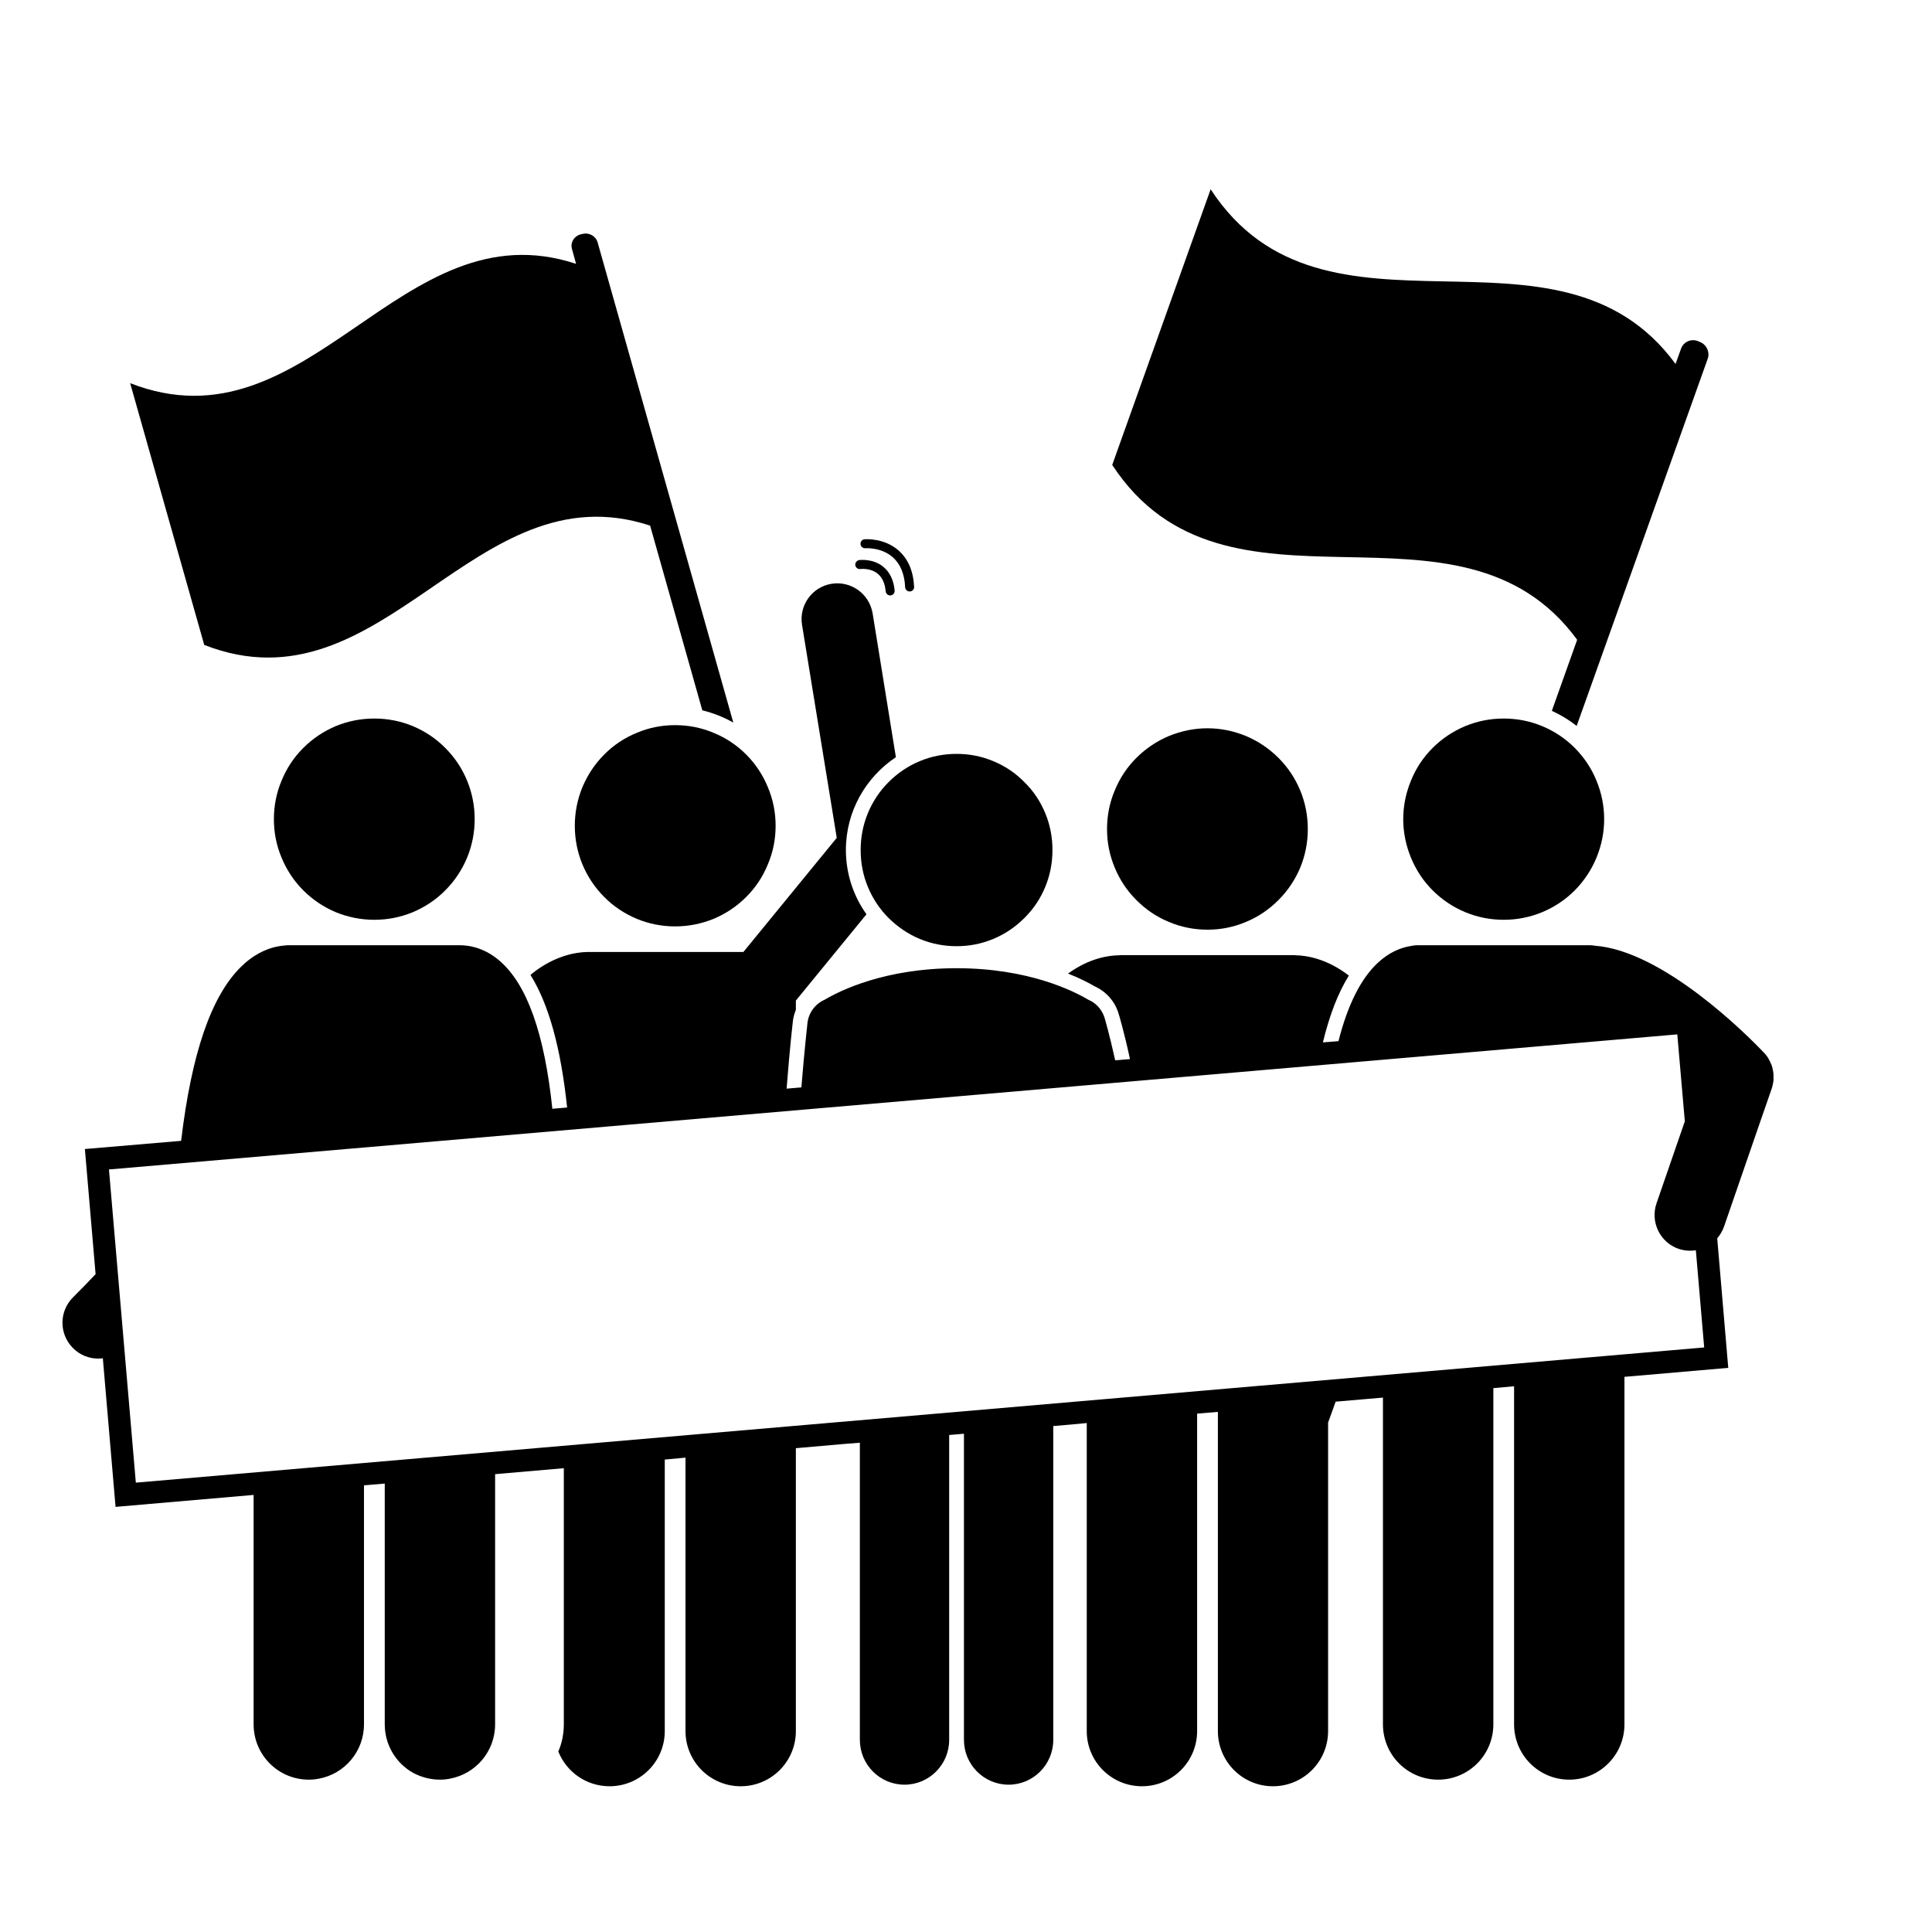
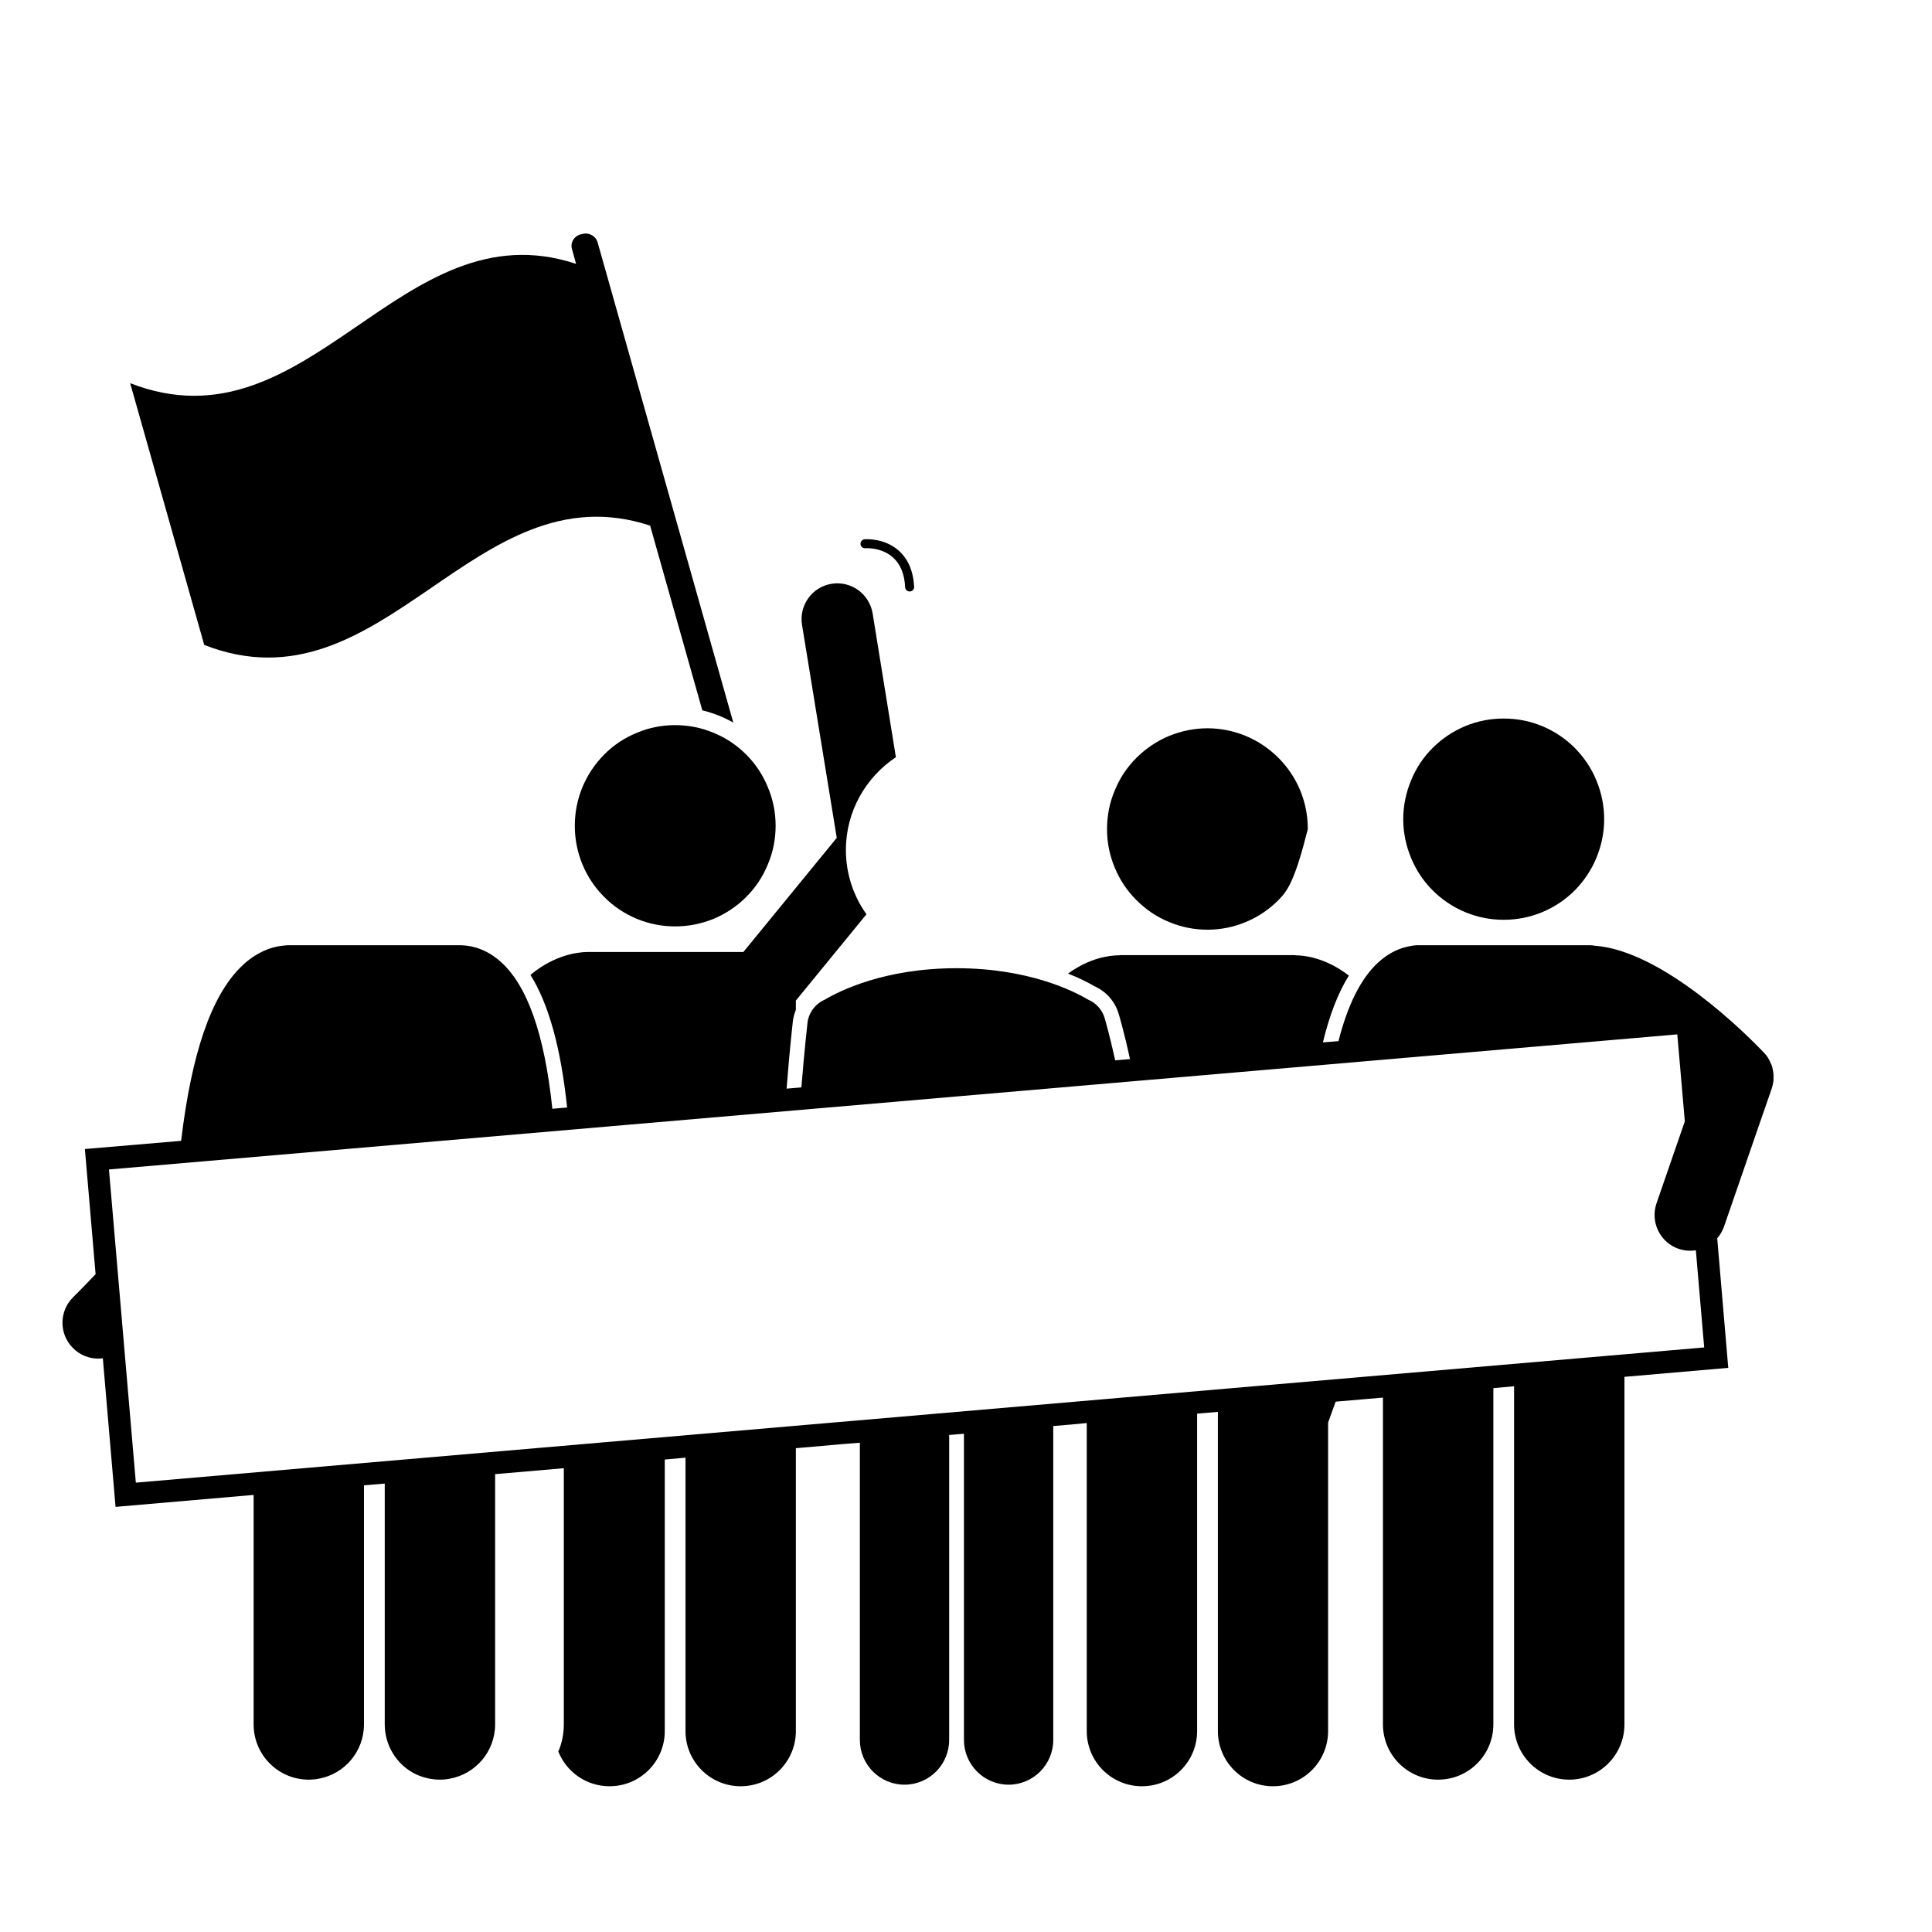
<svg xmlns="http://www.w3.org/2000/svg" version="1.0" preserveAspectRatio="xMidYMid meet" height="64" viewBox="0 0 48 48" zoomAndPan="magnify" width="64">
  <defs>
    <clipPath id="864d639a29">
-       <path clip-rule="nonzero" d="M 27 4.703 L 43 4.703 L 43 19 L 27 19 Z M 27 4.703" />
-     </clipPath>
+       </clipPath>
    <clipPath id="b2607bf8da">
      <path clip-rule="nonzero" d="M 1.457 14 L 44.066 14 L 44.066 44.375 L 1.457 44.375 Z M 1.457 14" />
    </clipPath>
  </defs>
  <g clip-path="url(#864d639a29)">
    <path fill-rule="nonzero" fill-opacity="1" d="M 42.426 8.918 C 42.488 8.75 42.398 8.559 42.234 8.496 L 42.18 8.473 C 42.012 8.41 41.828 8.492 41.766 8.66 L 41.629 9.043 C 38.691 5.035 32.902 9.023 30.078 4.703 C 29.262 6.984 28.449 9.27 27.633 11.551 C 30.461 15.871 36.25 11.887 39.184 15.895 L 38.555 17.66 C 38.777 17.762 38.984 17.887 39.172 18.035 Z M 42.426 8.918" fill="#000000" />
  </g>
  <path fill-rule="nonzero" fill-opacity="1" d="M 14.848 6.023 C 14.805 5.867 14.637 5.77 14.473 5.812 L 14.422 5.824 C 14.262 5.867 14.164 6.027 14.211 6.188 L 14.312 6.555 C 9.934 5.109 7.699 11.262 3.234 9.52 C 3.848 11.688 4.461 13.855 5.074 16.023 C 9.535 17.766 11.77 11.617 16.152 13.059 L 17.449 17.648 C 17.723 17.715 17.98 17.816 18.219 17.953 Z M 14.848 6.023" fill="#000000" />
-   <path fill-rule="nonzero" fill-opacity="1" d="M 32.492 20.598 C 32.492 20.93 32.43 21.246 32.305 21.555 C 32.176 21.859 31.996 22.129 31.762 22.363 C 31.527 22.598 31.258 22.781 30.953 22.906 C 30.648 23.035 30.328 23.098 30 23.098 C 29.668 23.098 29.352 23.035 29.043 22.906 C 28.738 22.781 28.469 22.598 28.234 22.363 C 28 22.129 27.82 21.859 27.695 21.555 C 27.566 21.246 27.504 20.93 27.504 20.598 C 27.504 20.266 27.566 19.945 27.695 19.641 C 27.82 19.332 28 19.062 28.234 18.828 C 28.469 18.594 28.738 18.414 29.043 18.285 C 29.352 18.16 29.668 18.094 30 18.094 C 30.328 18.094 30.648 18.16 30.953 18.285 C 31.258 18.414 31.527 18.594 31.762 18.828 C 31.996 19.062 32.176 19.332 32.305 19.641 C 32.43 19.945 32.492 20.266 32.492 20.598 Z M 32.492 20.598" fill="#000000" />
+   <path fill-rule="nonzero" fill-opacity="1" d="M 32.492 20.598 C 32.176 21.859 31.996 22.129 31.762 22.363 C 31.527 22.598 31.258 22.781 30.953 22.906 C 30.648 23.035 30.328 23.098 30 23.098 C 29.668 23.098 29.352 23.035 29.043 22.906 C 28.738 22.781 28.469 22.598 28.234 22.363 C 28 22.129 27.82 21.859 27.695 21.555 C 27.566 21.246 27.504 20.93 27.504 20.598 C 27.504 20.266 27.566 19.945 27.695 19.641 C 27.82 19.332 28 19.062 28.234 18.828 C 28.469 18.594 28.738 18.414 29.043 18.285 C 29.352 18.16 29.668 18.094 30 18.094 C 30.328 18.094 30.648 18.16 30.953 18.285 C 31.258 18.414 31.527 18.594 31.762 18.828 C 31.996 19.062 32.176 19.332 32.305 19.641 C 32.43 19.945 32.492 20.266 32.492 20.598 Z M 32.492 20.598" fill="#000000" />
  <path fill-rule="nonzero" fill-opacity="1" d="M 19.27 20.516 C 19.27 20.848 19.207 21.168 19.078 21.473 C 18.953 21.781 18.773 22.051 18.539 22.285 C 18.305 22.52 18.035 22.699 17.73 22.828 C 17.422 22.953 17.105 23.016 16.773 23.016 C 16.441 23.016 16.125 22.953 15.82 22.828 C 15.516 22.699 15.242 22.52 15.012 22.285 C 14.777 22.051 14.598 21.781 14.469 21.473 C 14.344 21.168 14.281 20.848 14.281 20.516 C 14.281 20.184 14.344 19.867 14.469 19.559 C 14.598 19.254 14.777 18.98 15.012 18.746 C 15.242 18.512 15.516 18.332 15.82 18.207 C 16.125 18.078 16.441 18.016 16.773 18.016 C 17.105 18.016 17.422 18.078 17.73 18.207 C 18.035 18.332 18.305 18.512 18.539 18.746 C 18.773 18.98 18.953 19.254 19.078 19.559 C 19.207 19.867 19.27 20.184 19.27 20.516 Z M 19.27 20.516" fill="#000000" />
-   <path fill-rule="nonzero" fill-opacity="1" d="M 21.375 14.137 C 21.379 14.137 21.621 14.105 21.801 14.25 C 21.918 14.344 21.988 14.492 22.004 14.691 C 22.012 14.75 22.059 14.793 22.113 14.793 C 22.117 14.793 22.121 14.793 22.125 14.793 C 22.188 14.789 22.23 14.734 22.227 14.672 C 22.203 14.41 22.105 14.211 21.941 14.078 C 21.684 13.871 21.359 13.914 21.348 13.914 C 21.285 13.926 21.242 13.98 21.25 14.039 C 21.258 14.102 21.312 14.145 21.375 14.137 Z M 21.375 14.137" fill="#000000" />
  <path fill-rule="nonzero" fill-opacity="1" d="M 21.5 13.621 C 21.504 13.621 21.891 13.59 22.18 13.844 C 22.367 14.008 22.473 14.258 22.488 14.59 C 22.492 14.648 22.543 14.695 22.598 14.695 C 22.602 14.695 22.602 14.695 22.605 14.695 C 22.668 14.691 22.715 14.641 22.711 14.578 C 22.691 14.184 22.559 13.883 22.324 13.676 C 21.969 13.363 21.5 13.395 21.48 13.398 C 21.422 13.402 21.375 13.457 21.379 13.52 C 21.383 13.578 21.438 13.625 21.5 13.621 Z M 21.5 13.621" fill="#000000" />
  <g clip-path="url(#b2607bf8da)">
    <path fill-rule="nonzero" fill-opacity="1" d="M 2.438 33.754 C 2.477 33.754 2.516 33.75 2.555 33.746 L 2.871 37.438 L 6.301 37.141 L 6.301 42.84 C 6.301 43.602 6.914 44.215 7.672 44.215 C 7.758 44.215 7.84 44.207 7.922 44.191 C 8.559 44.074 9.043 43.516 9.043 42.84 L 9.043 36.902 L 9.559 36.859 L 9.559 42.84 C 9.559 43.359 9.844 43.812 10.266 44.047 C 10.465 44.152 10.688 44.215 10.93 44.215 C 11.012 44.215 11.098 44.207 11.176 44.191 C 11.816 44.074 12.301 43.516 12.301 42.84 L 12.301 36.625 L 14.008 36.477 L 14.008 42.84 C 14.008 43.078 13.961 43.309 13.871 43.516 C 14.074 44.023 14.566 44.379 15.145 44.379 C 15.902 44.379 16.516 43.766 16.516 43.008 L 16.516 36.262 L 17.031 36.215 L 17.031 43.008 C 17.031 43.766 17.645 44.379 18.402 44.379 C 19.16 44.379 19.773 43.766 19.773 43.008 L 19.773 35.98 L 20.969 35.875 L 21.363 35.844 L 21.363 43.227 C 21.363 43.84 21.859 44.34 22.473 44.34 C 23.086 44.34 23.582 43.84 23.582 43.227 L 23.582 35.652 L 23.949 35.621 L 23.949 43.227 C 23.949 43.84 24.445 44.34 25.059 44.34 C 25.672 44.34 26.168 43.84 26.168 43.227 L 26.168 35.43 L 26.621 35.391 L 27 35.355 L 27 43.008 C 27 43.766 27.613 44.379 28.371 44.379 C 29.129 44.379 29.742 43.766 29.742 43.008 L 29.742 35.121 L 30.258 35.078 L 30.258 43.008 C 30.258 43.766 30.871 44.379 31.625 44.379 C 32.383 44.379 32.996 43.766 32.996 43.008 L 32.996 35.344 L 33.184 34.824 L 33.996 34.754 L 34.359 34.723 L 34.359 42.84 C 34.359 43.602 34.973 44.215 35.73 44.215 C 36.488 44.215 37.102 43.602 37.102 42.84 L 37.102 34.488 L 37.617 34.441 L 37.617 42.84 C 37.617 43.602 38.23 44.215 38.988 44.215 C 39.742 44.215 40.359 43.602 40.359 42.84 L 40.359 34.207 L 40.723 34.176 L 42.938 33.984 L 42.664 30.766 C 42.734 30.684 42.793 30.586 42.832 30.477 L 43.691 27.988 L 44.016 27.051 C 44.016 27.047 44.016 27.043 44.02 27.043 C 44.023 27.023 44.027 27.008 44.035 26.988 C 44.035 26.977 44.039 26.965 44.043 26.953 C 44.047 26.941 44.047 26.926 44.051 26.91 C 44.055 26.895 44.055 26.883 44.059 26.867 C 44.059 26.855 44.059 26.848 44.062 26.836 C 44.062 26.816 44.062 26.797 44.062 26.777 C 44.066 26.773 44.062 26.766 44.062 26.758 C 44.062 26.738 44.062 26.715 44.062 26.691 C 44.062 26.688 44.059 26.68 44.059 26.672 C 44.059 26.652 44.055 26.629 44.051 26.609 C 44.051 26.598 44.047 26.586 44.043 26.574 C 44.039 26.559 44.039 26.543 44.035 26.527 C 44.031 26.512 44.023 26.492 44.02 26.477 C 44.016 26.465 44.012 26.457 44.008 26.445 C 44 26.43 43.992 26.41 43.984 26.395 C 43.98 26.387 43.977 26.375 43.973 26.367 C 43.965 26.352 43.957 26.336 43.949 26.324 C 43.945 26.312 43.938 26.301 43.934 26.293 C 43.926 26.281 43.918 26.27 43.91 26.258 C 43.898 26.242 43.891 26.23 43.883 26.219 C 43.875 26.211 43.867 26.203 43.859 26.191 C 43.848 26.18 43.836 26.164 43.82 26.148 C 43.82 26.148 43.82 26.145 43.816 26.145 C 43.406 25.711 41.312 23.617 39.621 23.496 C 39.582 23.488 39.543 23.484 39.5 23.484 L 35.219 23.484 C 35.148 23.484 35.086 23.496 35.023 23.508 C 34.805 23.547 34.52 23.652 34.23 23.922 C 33.809 24.316 33.484 24.961 33.254 25.867 L 32.867 25.898 C 33.031 25.219 33.246 24.664 33.512 24.238 C 32.969 23.82 32.465 23.738 32.191 23.734 C 32.176 23.73 32.16 23.73 32.141 23.73 L 27.855 23.73 C 27.844 23.73 27.828 23.73 27.812 23.734 C 27.555 23.734 27.07 23.801 26.535 24.188 C 26.836 24.305 27.059 24.426 27.203 24.508 C 27.484 24.637 27.699 24.879 27.789 25.176 C 27.801 25.215 27.922 25.609 28.074 26.312 L 27.707 26.344 C 27.562 25.688 27.453 25.324 27.441 25.281 C 27.375 25.074 27.223 24.914 27.035 24.836 C 26.66 24.613 25.539 24.055 23.766 24.055 C 21.988 24.055 20.867 24.613 20.492 24.836 C 20.266 24.934 20.094 25.148 20.062 25.41 C 20.059 25.457 19.992 26.008 19.91 27.016 L 19.543 27.047 C 19.625 25.988 19.695 25.414 19.699 25.367 C 19.711 25.27 19.738 25.176 19.773 25.09 L 19.773 24.859 L 21.527 22.715 C 21.207 22.266 21.016 21.715 21.016 21.117 C 21.016 20.156 21.512 19.309 22.258 18.812 L 21.68 15.238 C 21.598 14.754 21.145 14.426 20.66 14.504 C 20.176 14.582 19.848 15.039 19.926 15.523 L 20.789 20.816 L 18.469 23.652 L 14.633 23.652 C 14.613 23.652 14.594 23.652 14.578 23.652 C 14.297 23.66 13.773 23.746 13.219 24.188 C 13.207 24.199 13.191 24.211 13.18 24.223 C 13.633 24.949 13.934 26.035 14.09 27.516 L 13.723 27.547 C 13.527 25.676 13.094 24.465 12.422 23.879 C 12.086 23.586 11.754 23.504 11.523 23.488 C 11.496 23.488 11.469 23.484 11.441 23.484 L 7.16 23.484 C 7.125 23.484 7.094 23.488 7.062 23.492 C 6.844 23.508 6.527 23.586 6.195 23.84 C 6.121 23.895 6.047 23.961 5.977 24.031 C 5.242 24.762 4.758 26.18 4.5 28.344 L 2.109 28.547 L 2.375 31.656 C 2.191 31.852 2.004 32.043 1.816 32.23 C 1.465 32.578 1.465 33.141 1.809 33.488 C 1.98 33.664 2.211 33.754 2.438 33.754 Z M 2.707 29.055 L 41.672 25.699 L 41.859 27.859 L 41.156 29.895 C 40.996 30.359 41.242 30.867 41.703 31.027 C 41.801 31.059 41.898 31.074 41.992 31.074 C 42.039 31.074 42.086 31.07 42.133 31.062 L 42.34 33.477 L 3.375 36.836 Z M 2.707 29.055" fill="#000000" />
  </g>
-   <path fill-rule="nonzero" fill-opacity="1" d="M 11.793 20.352 C 11.793 20.684 11.73 21.004 11.605 21.309 C 11.477 21.613 11.297 21.887 11.062 22.121 C 10.832 22.355 10.559 22.535 10.254 22.664 C 9.949 22.789 9.633 22.852 9.301 22.852 C 8.969 22.852 8.652 22.789 8.344 22.664 C 8.039 22.535 7.77 22.355 7.535 22.121 C 7.301 21.887 7.121 21.613 6.996 21.309 C 6.867 21.004 6.805 20.684 6.805 20.352 C 6.805 20.02 6.867 19.699 6.996 19.395 C 7.121 19.086 7.301 18.816 7.535 18.582 C 7.77 18.348 8.039 18.168 8.344 18.039 C 8.652 17.914 8.969 17.852 9.301 17.852 C 9.633 17.852 9.949 17.914 10.254 18.039 C 10.559 18.168 10.832 18.348 11.062 18.582 C 11.297 18.816 11.477 19.086 11.605 19.395 C 11.73 19.699 11.793 20.02 11.793 20.352 Z M 11.793 20.352" fill="#000000" />
  <path fill-rule="nonzero" fill-opacity="1" d="M 39.855 20.352 C 39.855 20.684 39.789 21.004 39.664 21.309 C 39.539 21.613 39.355 21.887 39.125 22.121 C 38.891 22.355 38.621 22.535 38.312 22.664 C 38.008 22.789 37.691 22.852 37.359 22.852 C 37.027 22.852 36.711 22.789 36.406 22.664 C 36.098 22.535 35.828 22.355 35.594 22.121 C 35.359 21.887 35.18 21.613 35.055 21.309 C 34.93 21.004 34.863 20.684 34.863 20.352 C 34.863 20.02 34.93 19.699 35.055 19.395 C 35.18 19.086 35.359 18.816 35.594 18.582 C 35.828 18.348 36.098 18.168 36.406 18.039 C 36.711 17.914 37.027 17.852 37.359 17.852 C 37.691 17.852 38.008 17.914 38.312 18.039 C 38.621 18.168 38.891 18.348 39.125 18.582 C 39.355 18.816 39.539 19.086 39.664 19.395 C 39.789 19.699 39.855 20.02 39.855 20.352 Z M 39.855 20.352" fill="#000000" />
-   <path fill-rule="nonzero" fill-opacity="1" d="M 26.148 21.117 C 26.148 21.438 26.09 21.742 25.969 22.035 C 25.848 22.328 25.676 22.586 25.449 22.809 C 25.227 23.031 24.969 23.207 24.676 23.328 C 24.387 23.449 24.082 23.508 23.766 23.508 C 23.449 23.508 23.145 23.449 22.852 23.328 C 22.562 23.207 22.305 23.031 22.078 22.809 C 21.855 22.586 21.684 22.328 21.562 22.035 C 21.441 21.742 21.383 21.438 21.383 21.117 C 21.383 20.801 21.441 20.496 21.562 20.203 C 21.684 19.91 21.855 19.652 22.078 19.43 C 22.305 19.203 22.562 19.031 22.852 18.91 C 23.145 18.789 23.449 18.73 23.766 18.73 C 24.082 18.73 24.387 18.789 24.676 18.91 C 24.969 19.031 25.227 19.203 25.449 19.43 C 25.676 19.652 25.848 19.91 25.969 20.203 C 26.09 20.496 26.148 20.801 26.148 21.117 Z M 26.148 21.117" fill="#000000" />
</svg>